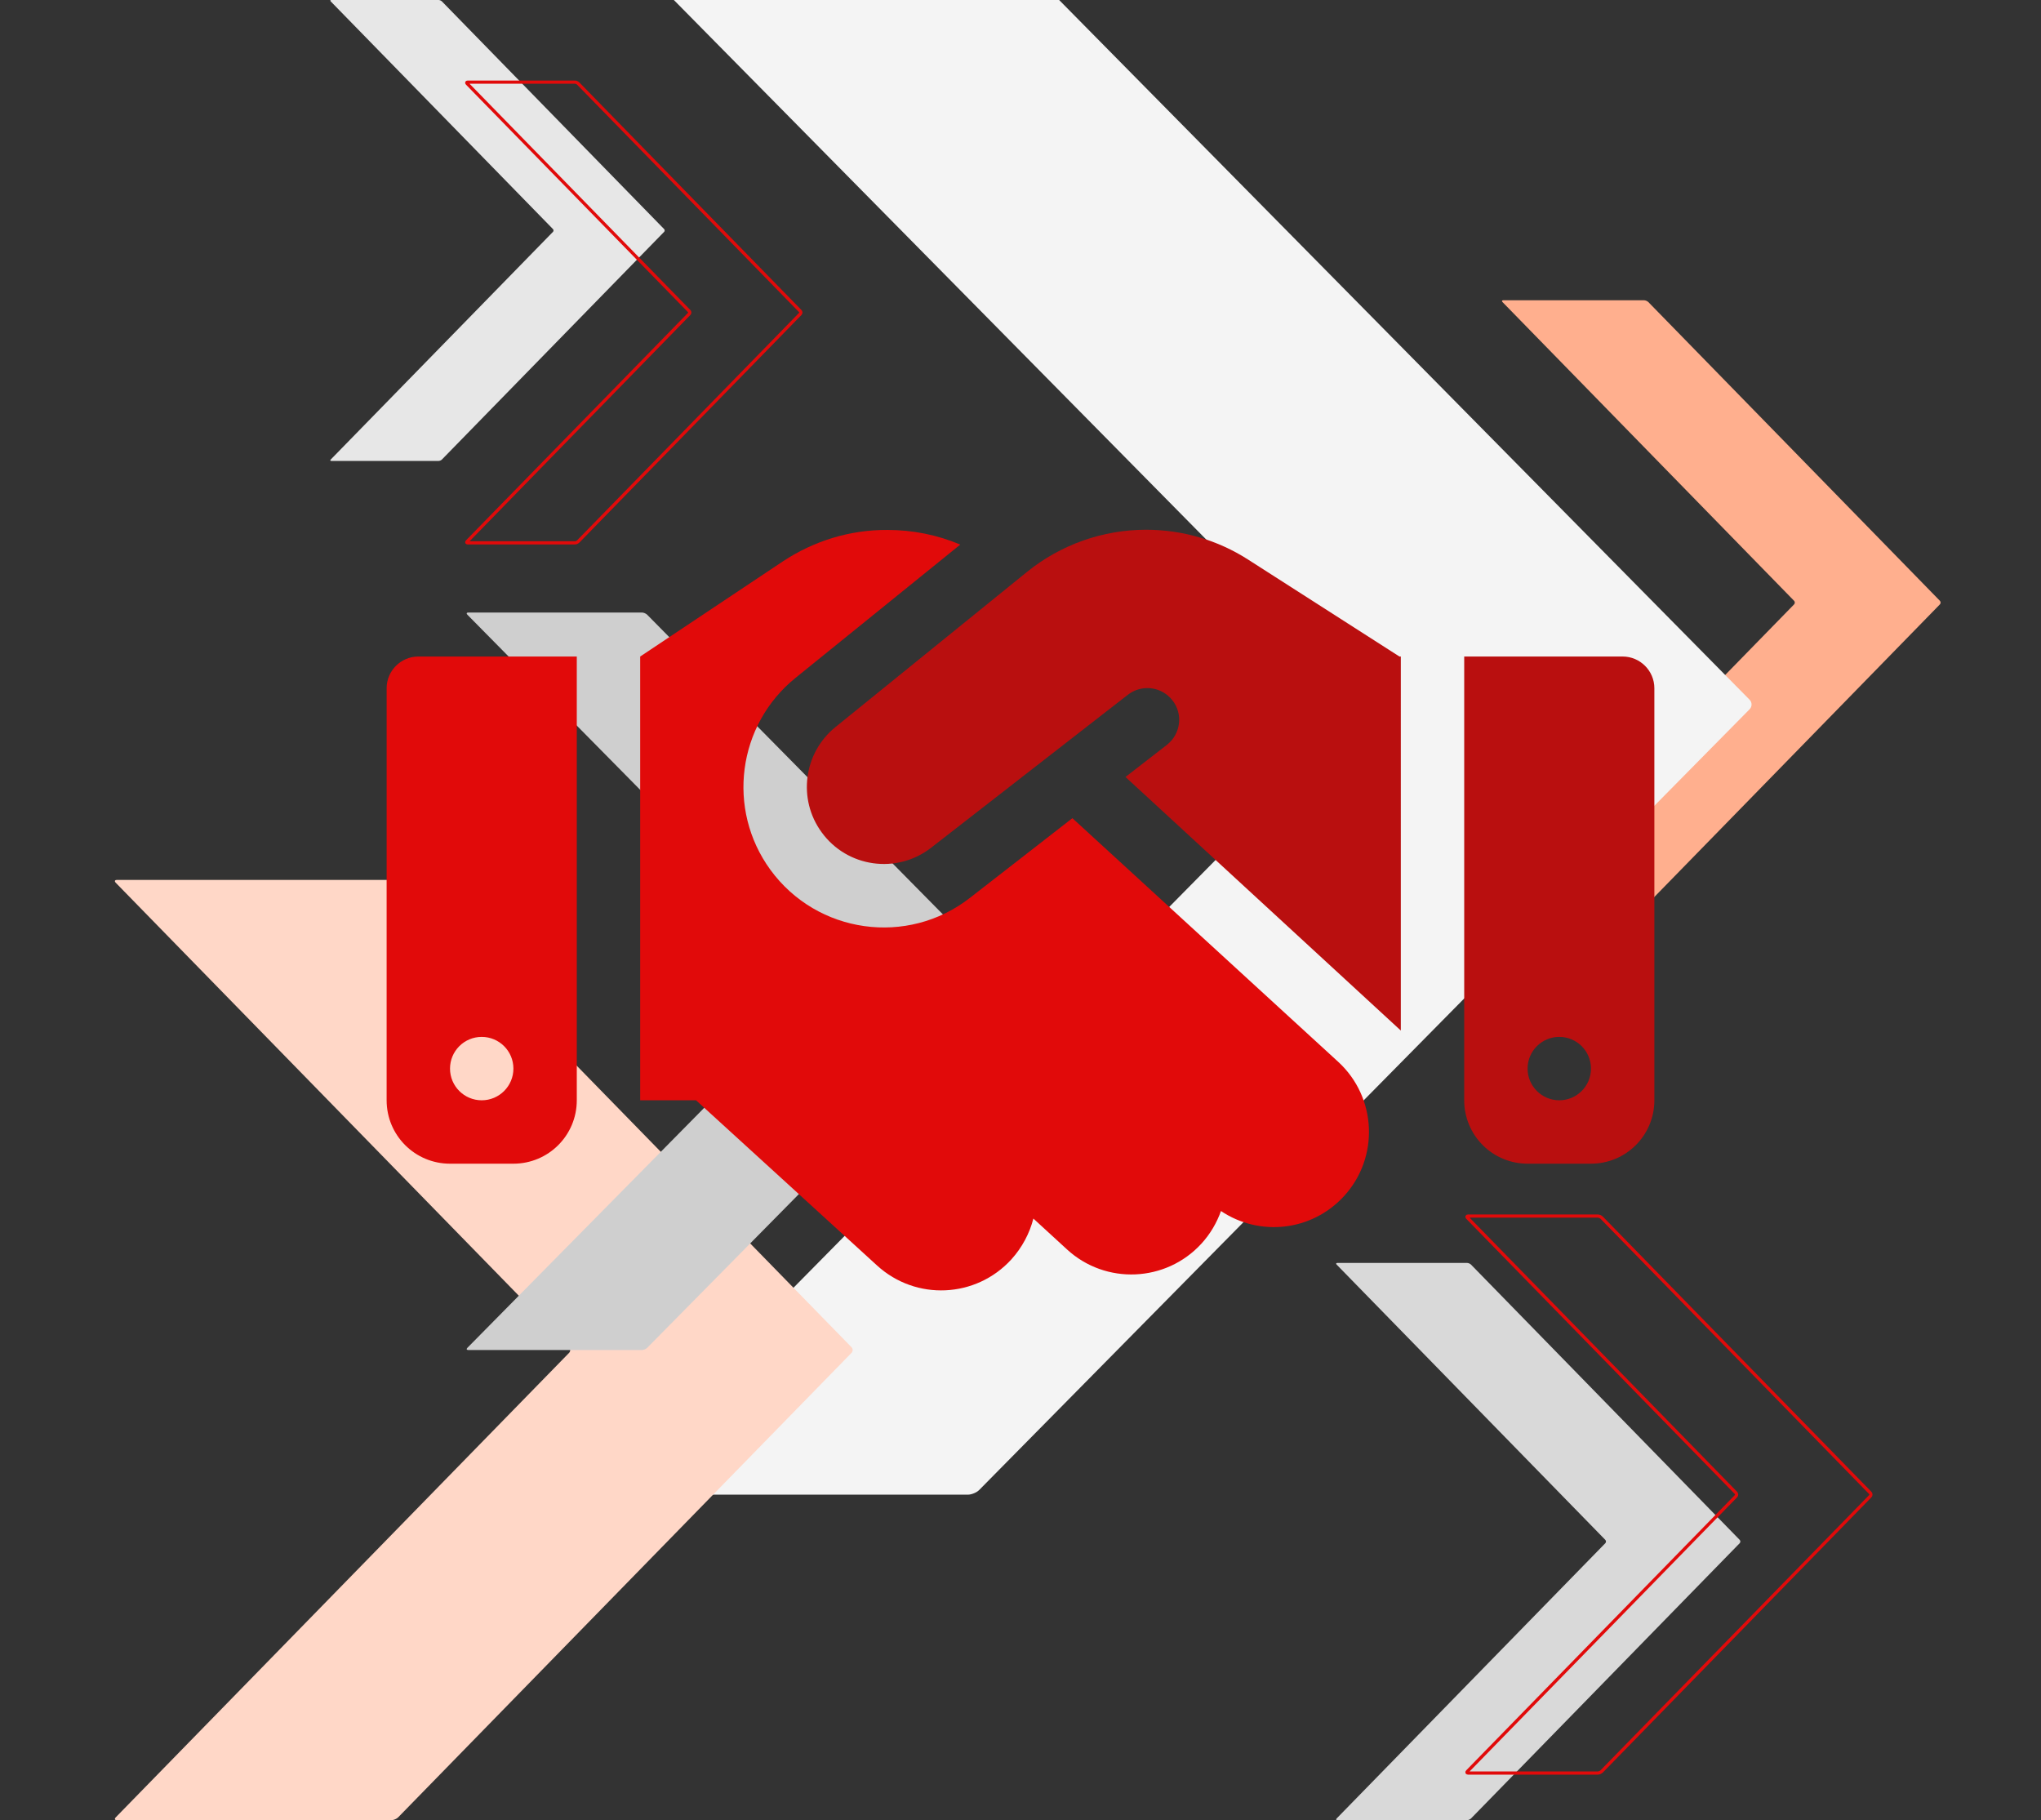
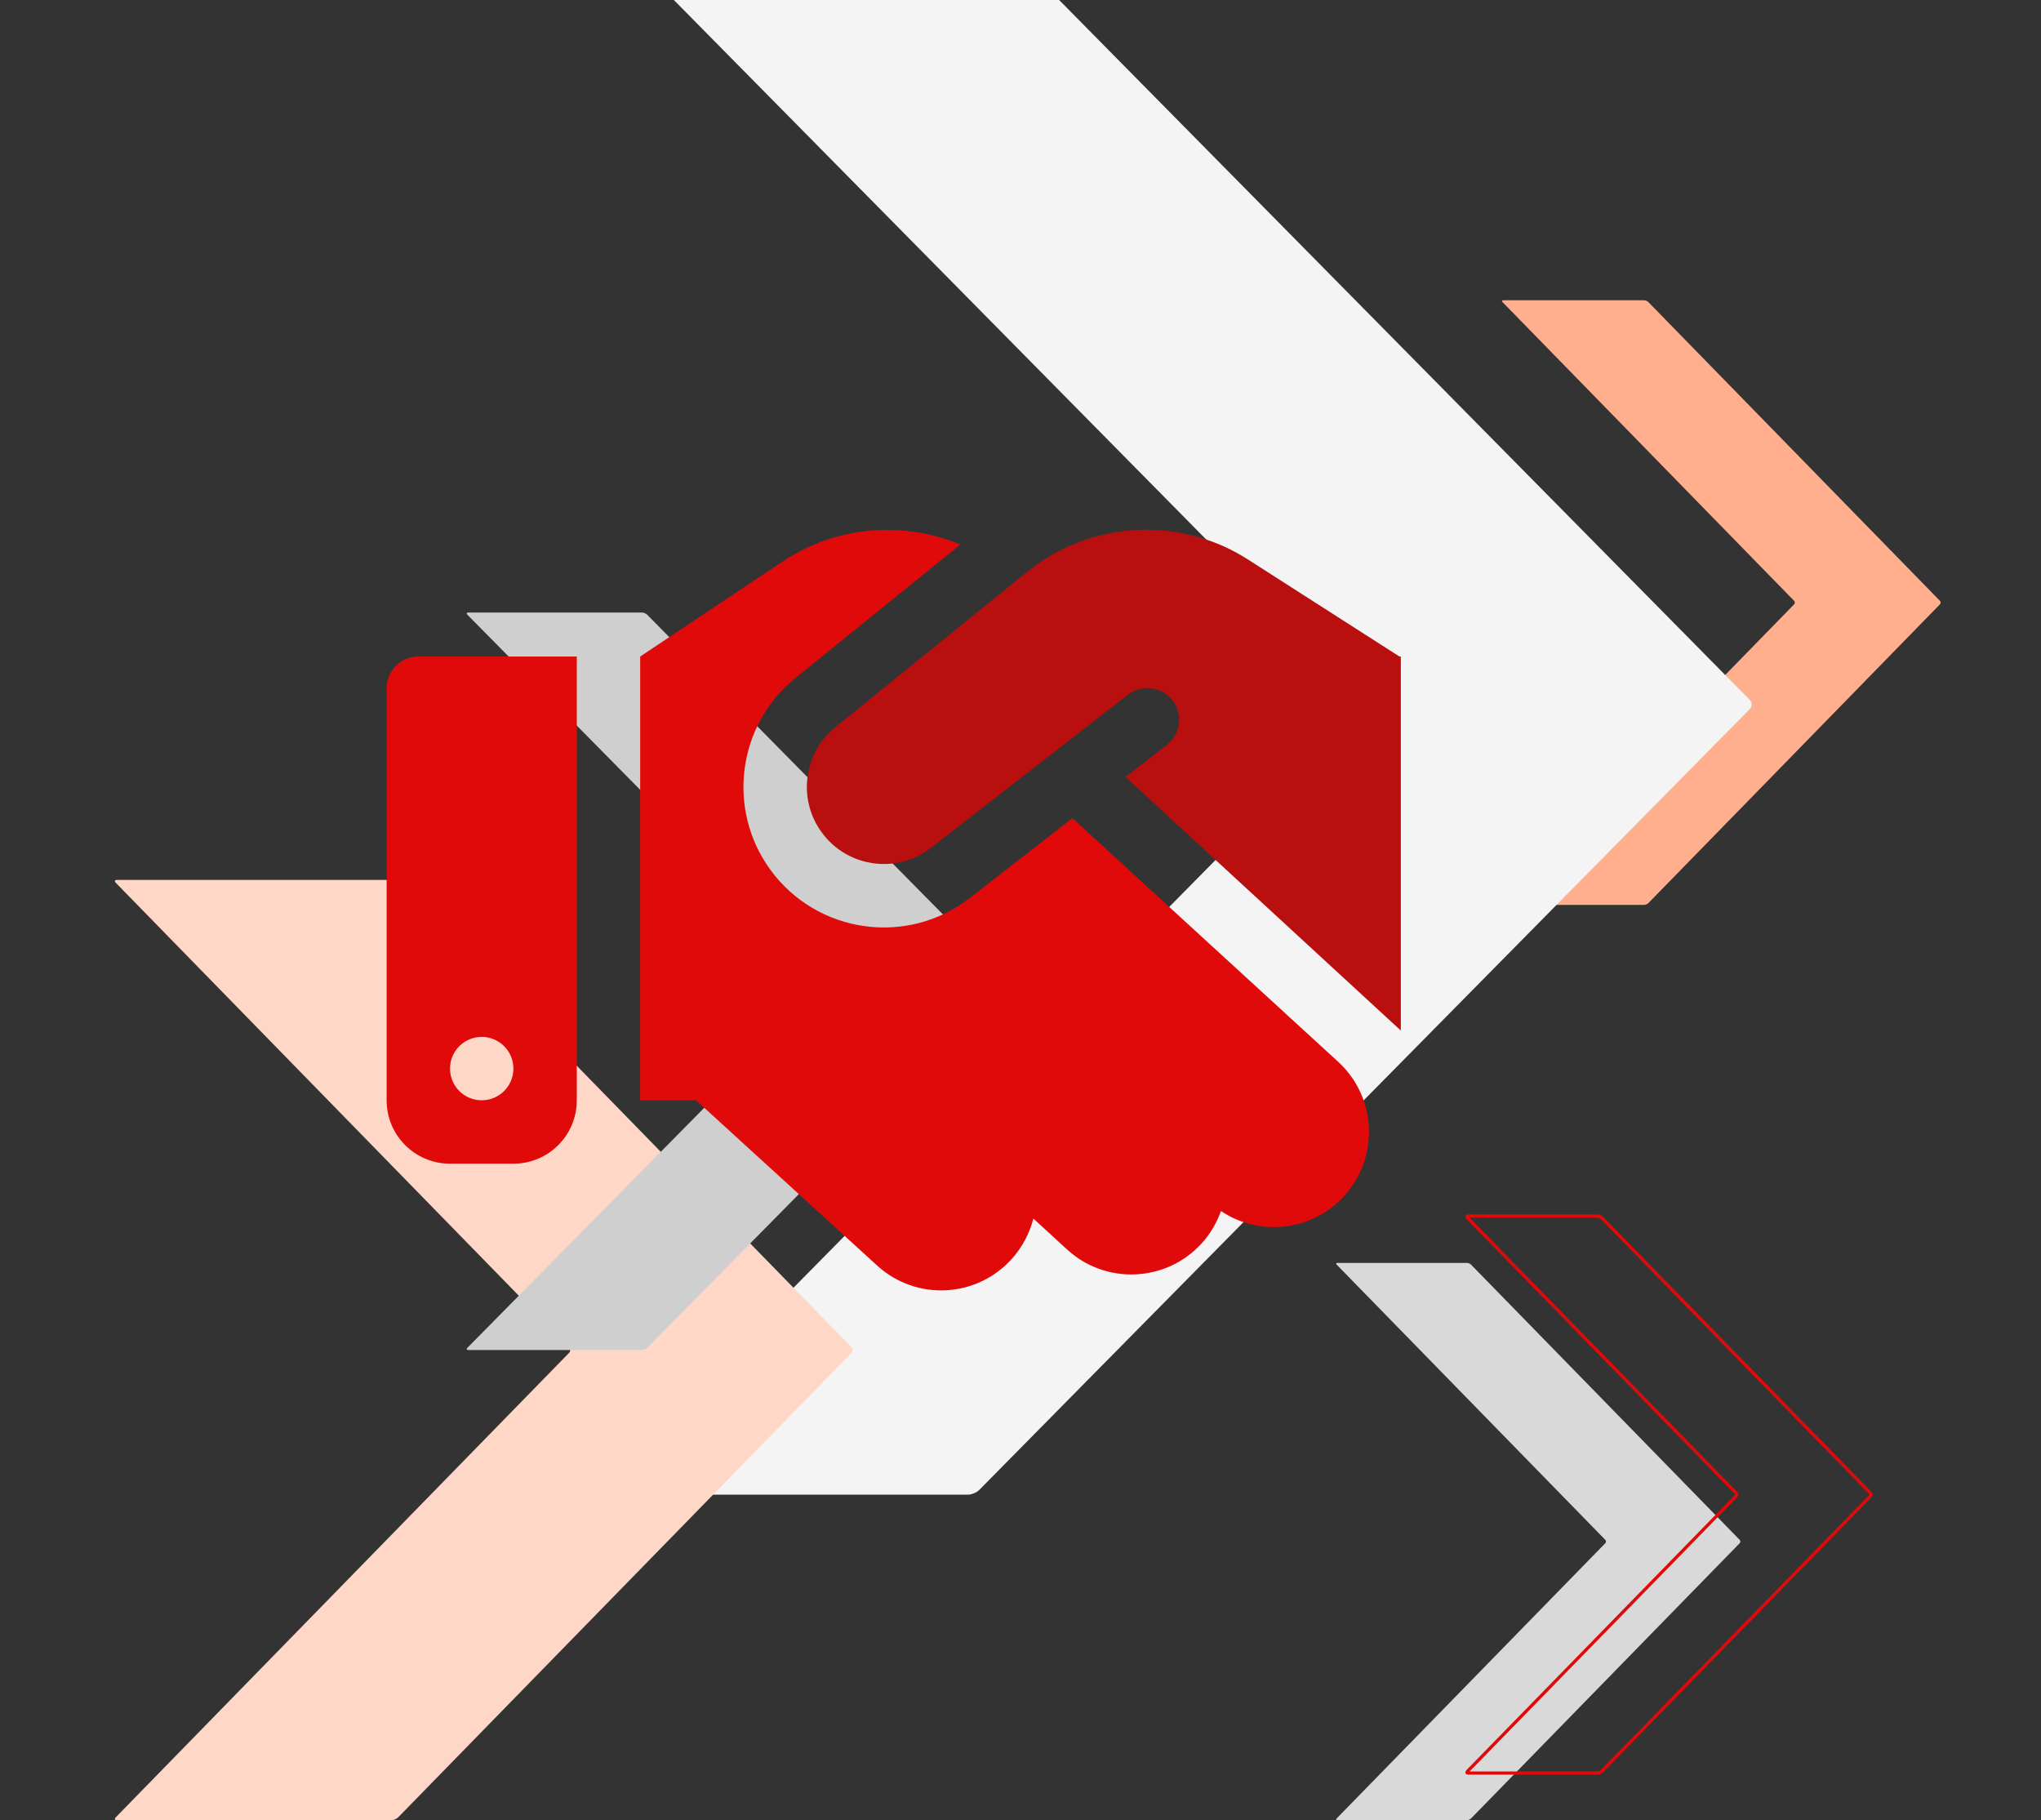
<svg xmlns="http://www.w3.org/2000/svg" version="1.1" id="Partner_and_Alliances" x="0px" y="0px" viewBox="0 0 480 428" style="enable-background:new 0 0 480 428;" xml:space="preserve">
  <rect x="0" y="0" width="480" height="428" fill="#333333" stroke="none" />
  <style type="text/css">
	.st0{fill:#FFAF8E;}
	.st1{fill:#F4F4F4;}
	.st2{fill:#FFD7C7;}
	.st3{fill:#CFCFCF;}
	.st4{fill:#E7E7E7;}
	.st5{fill:none;stroke:#E10A0A;stroke-width:0.75;stroke-miterlimit:10;}
	.st6{fill:#D9D9D9;}
	.st7{fill:#E10A0A;}
	.st8{fill:#B90F0F;}
</style>
  <path id="_x32__Orange_00000137108362902924735390000009274428293530788261_" class="st0" d="M456.217,142.125l-68.557,70.236  c-0.232,0.234-0.681,0.425-1.008,0.425h-33.116c-0.319,0-0.399-0.191-0.174-0.425l68.566-70.236c0.232-0.234,0.232-0.618,0-0.854  l-68.566-70.236c-0.225-0.234-0.145-0.427,0.174-0.427h33.116c0.327,0,0.776,0.193,1.008,0.427l68.557,70.236  C456.449,141.508,456.449,141.892,456.217,142.125" />
  <path id="_x33__00000018944665063114728350000012850849059908362409_" class="st1" d="M320.86,166.774L139.693,350.351  c-0.607,0.614-0.403,1.113,0.454,1.113h87.497c0.857,0,2.055-0.499,2.658-1.113l181.173-183.578c0.608-0.612,0.608-1.618,0-2.229  L249.085,0h-90.61L320.86,164.544C321.468,165.155,321.468,166.161,320.86,166.774z" />
  <path id="_x31__Orange_00000026144706919454821440000009548890409215757701_" class="st2" d="M200.258,318.12L93.642,427.337  c-0.354,0.365-1.061,0.663-1.563,0.663H27.494c-0.508,0-0.624-0.298-0.27-0.663L133.839,318.12c0.354-0.365,0.354-0.962,0-1.325  L27.223,207.578c-0.354-0.365-0.238-0.663,0.27-0.663h64.586c0.502,0,1.209,0.298,1.563,0.663l106.615,109.217  C200.611,317.158,200.611,317.755,200.258,318.12" />
  <path id="_x32__00000019671764820645367200000014087868742047988914_" class="st3" d="M236.755,231.264l-84.547,85.669  c-0.283,0.287-0.84,0.521-1.243,0.521h-40.833c-0.397,0-0.491-0.233-0.209-0.521l84.547-85.669c0.283-0.287,0.283-0.755,0-1.041  l-84.547-85.669c-0.281-0.286-0.188-0.521,0.209-0.521h40.833c0.403,0,0.96,0.235,1.243,0.521l84.547,85.669  C237.037,230.508,237.037,230.977,236.755,231.264" />
-   <path id="_x31__00000181067298043220152980000007210910371492259725_" class="st4" d="M156.185,54.519l-52.263,53.543  c-0.177,0.178-0.519,0.324-0.768,0.324H77.909c-0.243,0-0.304-0.146-0.133-0.324l52.27-53.543c0.177-0.178,0.177-0.471,0-0.651  L77.776,0.325C77.604,0.147,77.665,0,77.909,0h25.245c0.249,0,0.591,0.147,0.768,0.325l52.263,53.543  C156.362,54.048,156.362,54.341,156.185,54.519" />
-   <path id="_x31__Outline_00000021814414570721414840000014019227733258270865_" class="st5" d="M188.214,73.81l-52.231,53.518  c-0.171,0.178-0.519,0.324-0.768,0.324h-25.223c-0.249,0-0.304-0.146-0.133-0.324L162.09,73.81c0.177-0.178,0.177-0.471,0-0.649  l-52.231-53.516c-0.171-0.18-0.116-0.327,0.133-0.327h25.223c0.249,0,0.597,0.147,0.768,0.327l52.231,53.516  C188.39,73.339,188.39,73.631,188.214,73.81z" />
  <path id="_x34__00000028282962195205669920000014164526844492370317_" class="st6" d="M409.136,362.095l-63.183-64.725  c-0.212-0.217-0.625-0.393-0.928-0.393h-30.51c-0.302,0-0.37,0.176-0.164,0.393l63.183,64.725c0.212,0.217,0.212,0.57,0,0.787  l-63.183,64.725c-0.206,0.216-0.138,0.393,0.164,0.393h30.51c0.302,0,0.716-0.178,0.928-0.393l63.183-64.725  C409.348,362.665,409.348,362.312,409.136,362.095" />
  <path id="_x32__Outline_00000114770684774170073300000005110875849221284792_" class="st5" d="M439.841,351.047l-63.151-64.701  c-0.212-0.216-0.625-0.392-0.926-0.392h-30.495c-0.301,0-0.37,0.176-0.159,0.392l63.146,64.701c0.212,0.216,0.212,0.57,0,0.787  l-63.146,64.699c-0.212,0.217-0.142,0.393,0.159,0.393h30.495c0.301,0,0.715-0.176,0.926-0.393l63.151-64.699  C440.053,351.617,440.053,351.263,439.841,351.047z" />
  <g id="Partner_and_Alliances_Icon">
    <path class="st7" d="M252.205,192.393l-24.084,18.727c-14.674,11.46-35.964,8.478-46.958-6.615   c-10.342-14.208-7.733-34.054,5.916-45.094l38.759-31.352c-5.404-2.283-11.227-3.447-17.143-3.447   c-8.758-0.047-17.283,2.562-24.597,7.407l-33.541,22.361v104.35h13.137l42.579,38.852c9.131,8.339,23.246,7.687,31.585-1.444   c2.562-2.842,4.286-6.149,5.171-9.597l7.919,7.267c9.084,8.339,23.246,7.733,31.585-1.351c2.096-2.283,3.634-4.938,4.612-7.687   c9.038,6.056,21.336,4.798,28.929-3.494c8.339-9.084,7.733-23.246-1.351-31.585L252.205,192.393L252.205,192.393z M98.381,154.38   c-4.099,0-7.454,3.354-7.454,7.454v96.897c0,8.246,6.662,14.907,14.907,14.907h14.907c8.246,0,14.907-6.662,14.907-14.907V154.38   H98.381z M113.289,243.823c4.117,0,7.454,3.337,7.454,7.454c0,4.117-3.337,7.454-7.454,7.454s-7.454-3.337-7.454-7.454   S109.172,243.823,113.289,243.823z" />
    <g>
      <path class="st8" d="M327.3,153.215l-33.821-21.662c-7.127-4.565-15.466-6.988-23.945-6.988c-10.156,0-20.032,3.494-27.951,9.876    l-45.094,36.523c-7.5,6.056-8.944,16.957-3.261,24.737c6.01,8.292,17.702,9.923,25.762,3.634l46.259-35.964    c3.261-2.516,7.919-1.957,10.482,1.304c2.562,3.261,1.957,7.919-1.304,10.482l-9.736,7.547l64.753,59.629V154.38h-0.326    L327.3,153.215z" />
-       <path class="st8" d="M381.619,154.38h-37.268v104.35c0,8.246,6.662,14.907,14.907,14.907h14.907    c8.246,0,14.907-6.662,14.907-14.907v-96.897C389.072,157.734,385.718,154.38,381.619,154.38z M366.711,258.73    c-4.117,0-7.454-3.337-7.454-7.454c0-4.117,3.337-7.454,7.454-7.454c4.116,0,7.454,3.337,7.454,7.454    S370.828,258.73,366.711,258.73z" />
    </g>
  </g>
</svg>